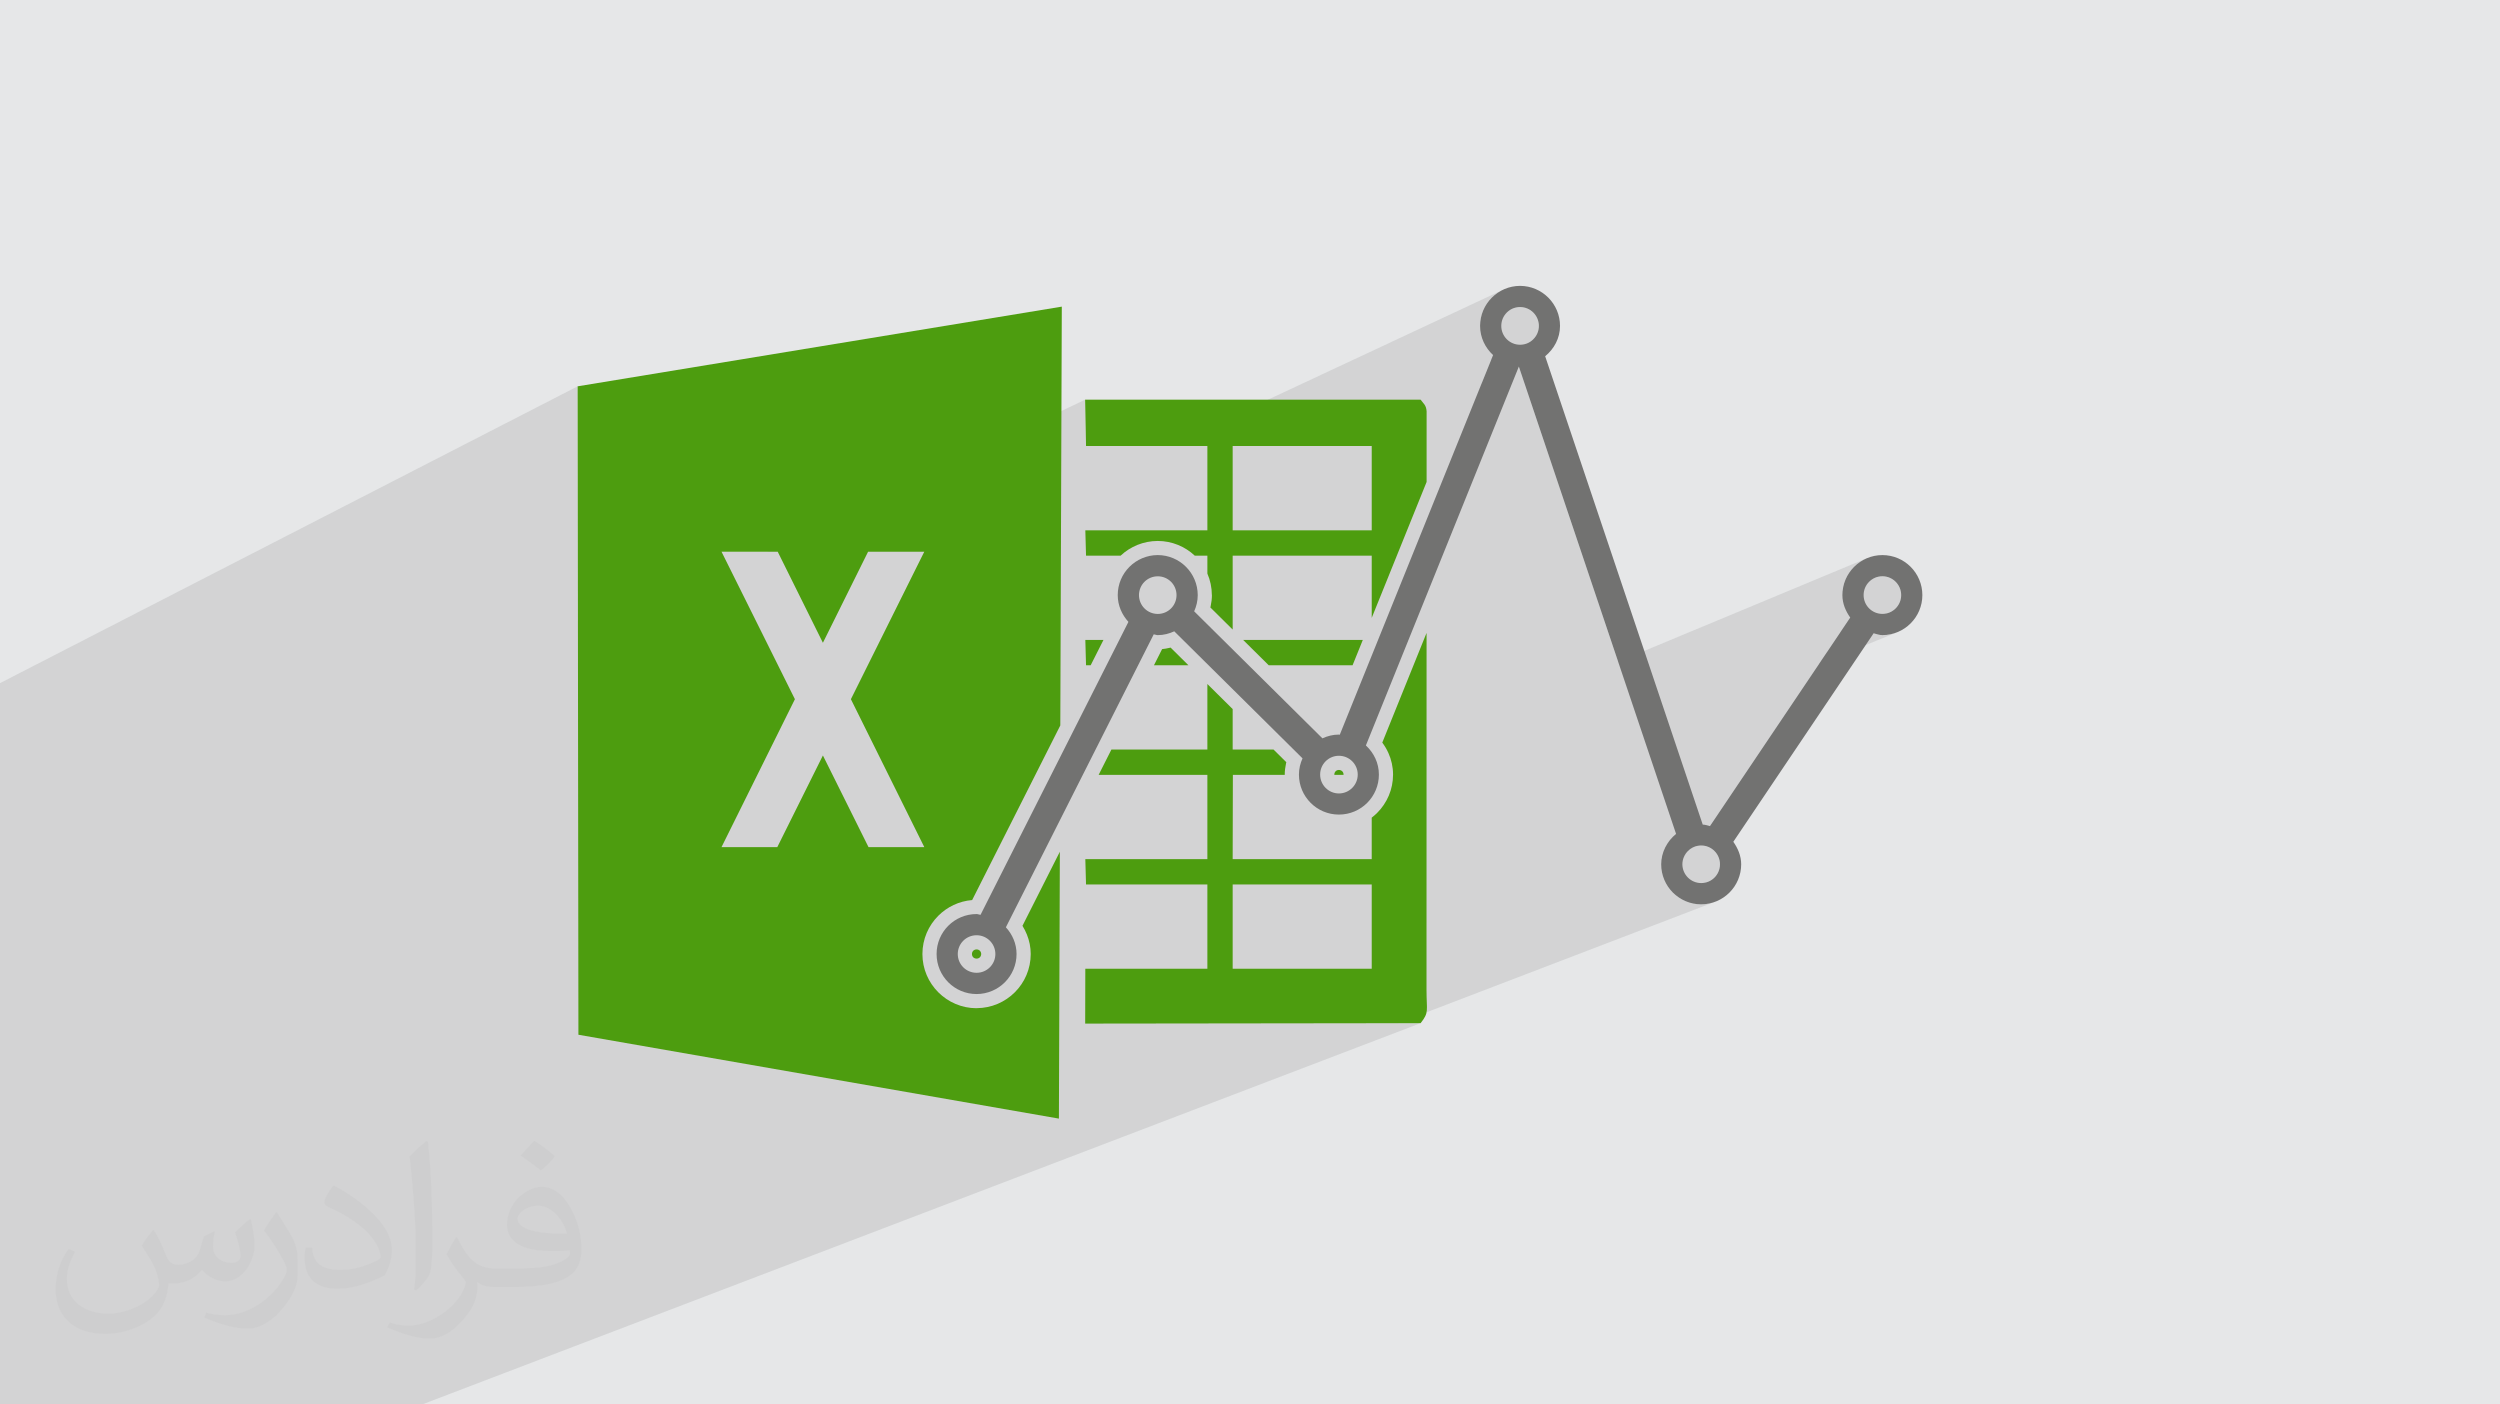
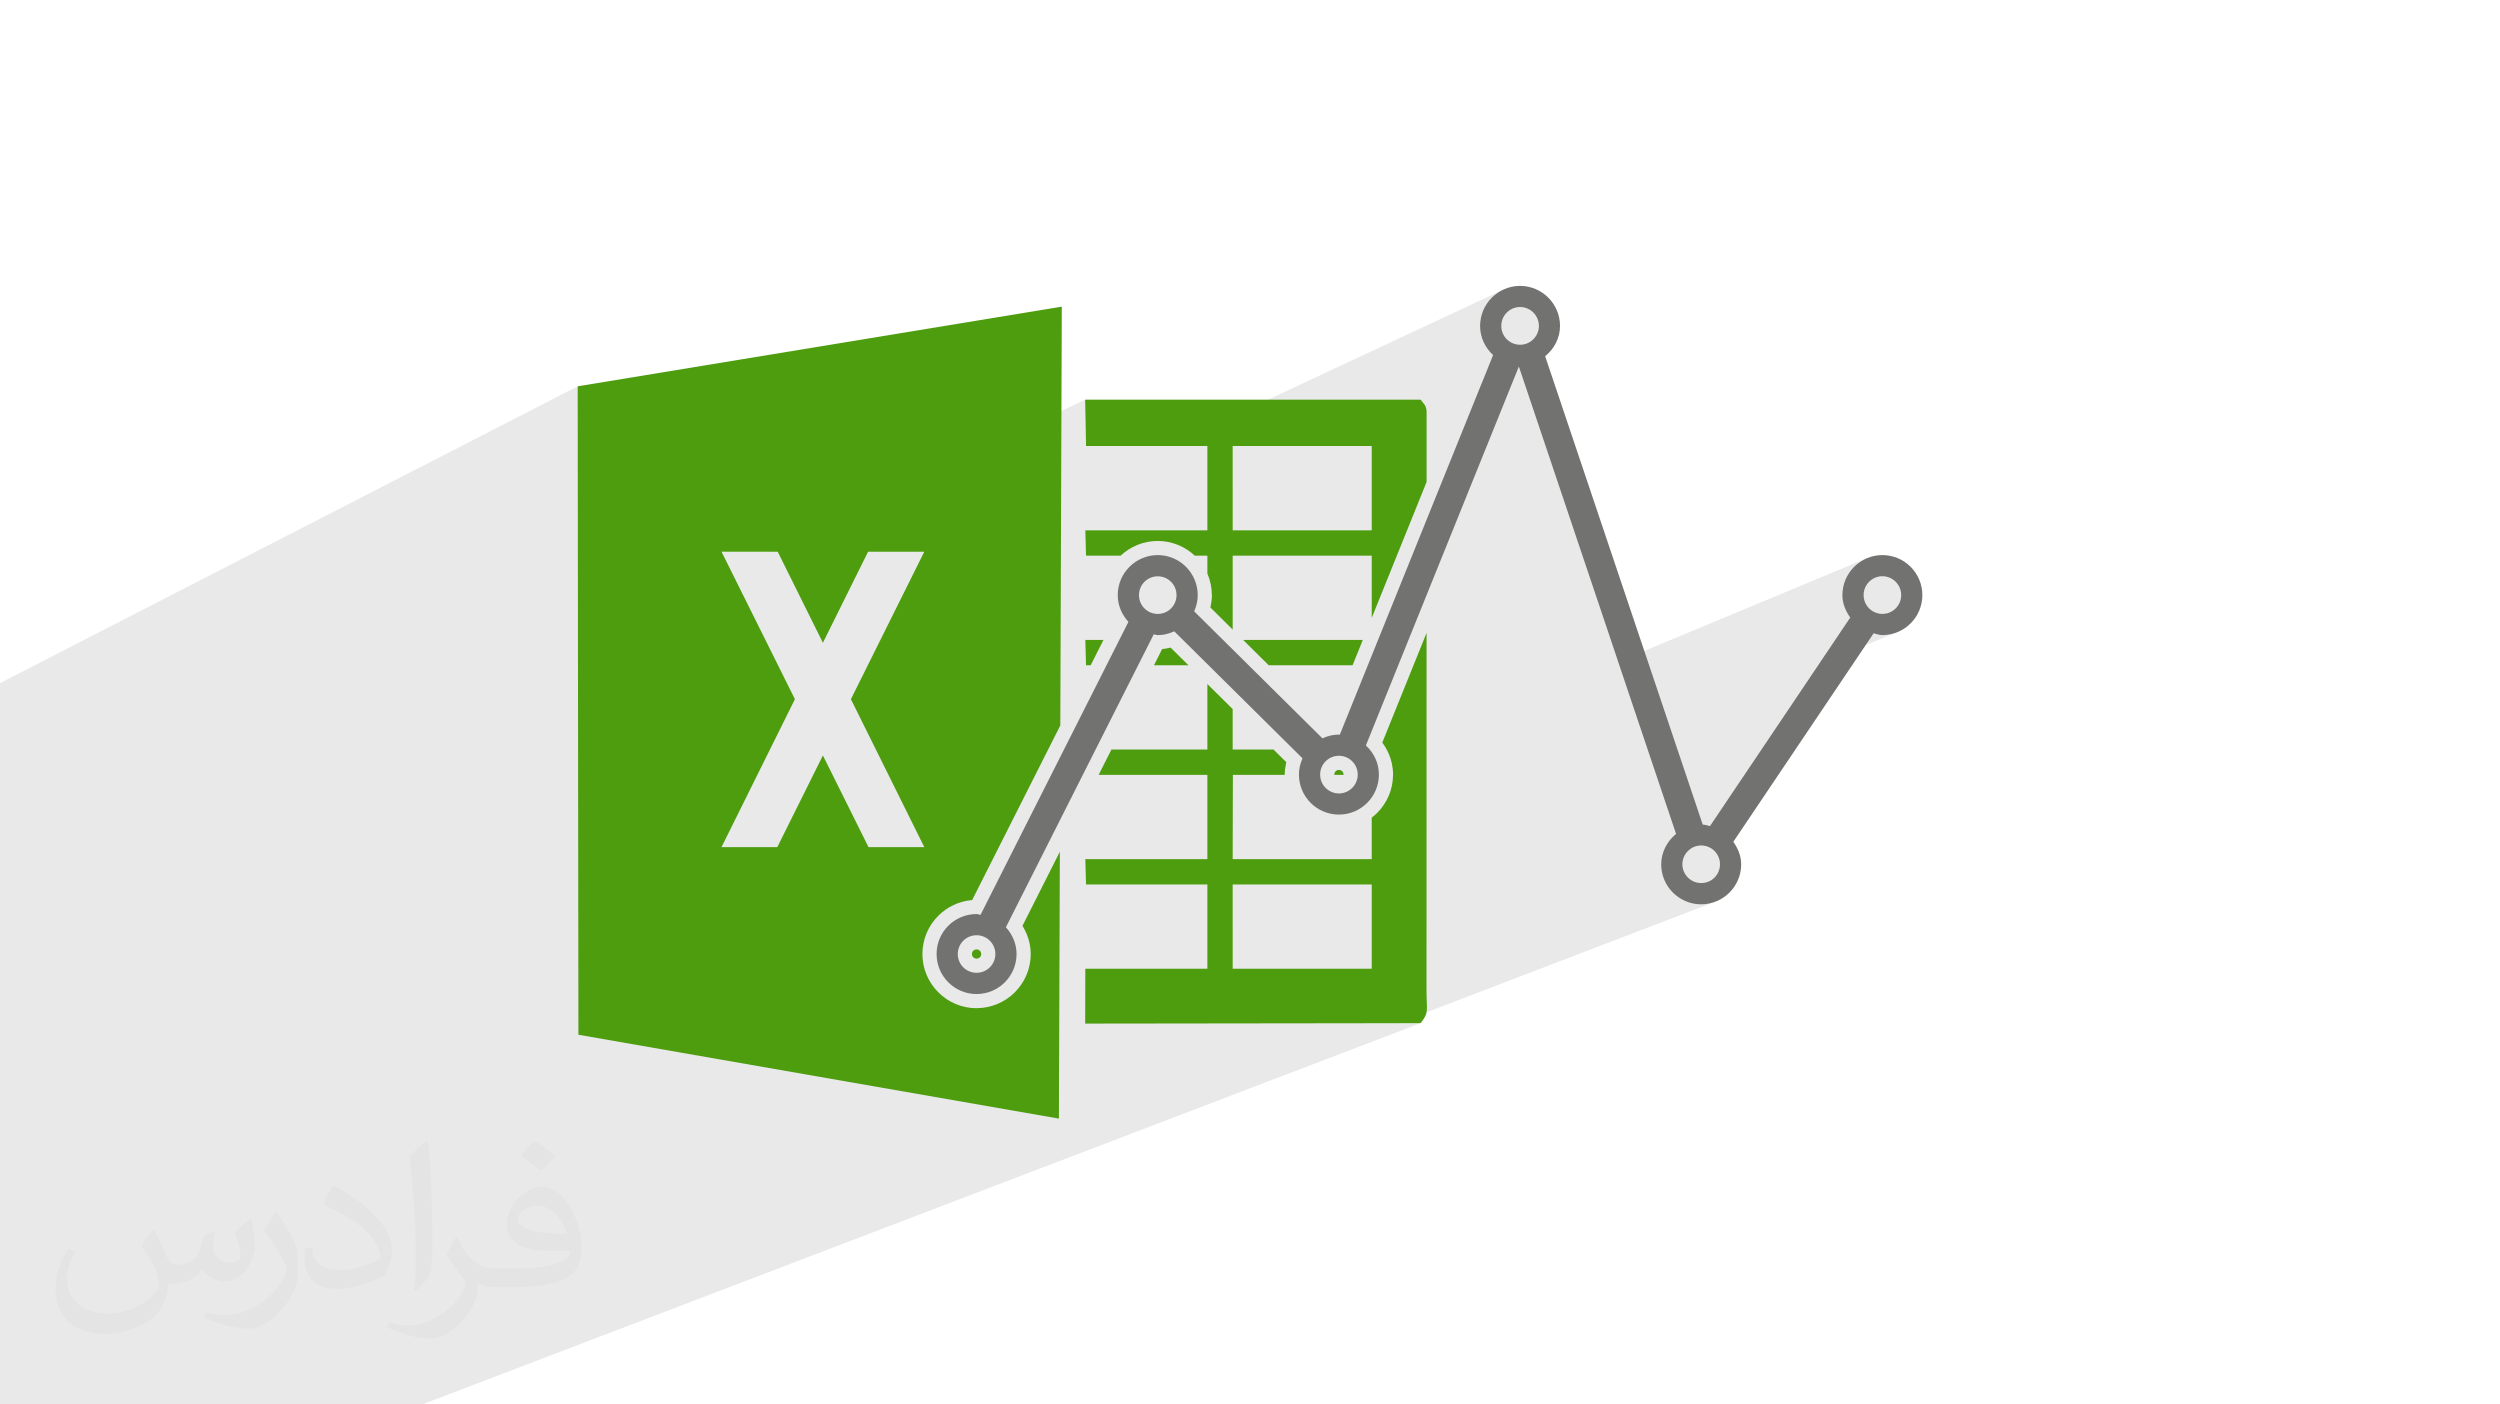
<svg xmlns="http://www.w3.org/2000/svg" xml:space="preserve" width="94.192mm" height="52.917mm" version="1.1" style="shape-rendering:geometricPrecision; text-rendering:geometricPrecision; image-rendering:optimizeQuality; fill-rule:evenodd; clip-rule:evenodd" viewBox="0 0 9404.92 5283.66">
  <defs>
    <style type="text/css">
   
    .fil4 {fill:#727271}
    .fil3 {fill:#4D9D0F}
    .fil0 {fill:#E6E7E8}
    .fil2 {fill:#373435;fill-opacity:0.031}
    .fil1 {fill:#2B2A29;fill-opacity:0.102}
   
  </style>
  </defs>
  <g id="Layer_x0020_1">
-     <polygon class="fil0" points="-0,0 9404.92,0 9404.92,5283.66 -0,5283.66 " />
    <polygon class="fil1" points="7054.04,2173.44 6931.75,2224.02 6931.79,2223.26 6934.07,2208.33 6937.78,2193.92 6942.85,2180.1 6949.19,2166.96 6956.74,2154.56 6965.41,2142.99 6975.14,2132.3 6985.83,2122.6 6997.43,2113.94 7009.85,2106.4 7023.02,2100.06 6087.46,2489.54 5713.85,1379 5573.56,1443.16 5609.57,1354 5745.88,1291.34 5757.86,1284.79 5768.32,1276.14 5776.96,1265.65 5783.52,1253.63 5787.71,1240.35 5789.25,1226.1 5787.72,1211.76 5783.52,1198.41 5776.97,1186.35 5768.33,1175.86 5757.87,1167.21 5745.88,1160.69 5732.65,1156.58 5718.45,1155.14 5704.16,1156.58 5690.87,1160.7 5568.47,1217.59 5568.82,1210.7 5571.1,1195.78 5574.8,1181.37 5579.86,1167.55 5586.19,1154.41 5593.73,1142.01 5602.39,1130.43 5612.1,1119.73 5622.78,1110.02 5634.36,1101.34 5646.77,1093.78 5659.92,1087.42 4397.02,1677.93 4085.6,1677.93 4082.16,1503.45 2886.91,2075.48 2714.32,2075.48 2174.09,2335.62 2173.03,1453.3 -0,2569.91 -0,3382.55 -0,3457.1 -0,3473.73 -0,3608.62 -0,3617.57 -0,3705.28 -0,3733.89 -0,3791.36 -0,3805.45 -0,3811.37 -0,3812.23 -0,3828.73 -0,3851.18 -0,3880.43 -0,3895.78 -0,3920.48 -0,3932.61 -0,3963.37 -0,3992.05 -0,4004.45 -0,4014.5 -0,4021.77 -0,4030.07 -0,4054.5 -0,4060.01 -0,4082.71 -0,4122.45 -0,4129.23 -0,4135.13 -0,4137.49 -0,4140.65 -0,4176.93 -0,4197.86 -0,4222.41 -0,4228.62 -0,4235.19 -0,4239.16 -0,4261.54 -0,4272.83 -0,4272.91 -0,4293.24 -0,4306.8 -0,4310.03 -0,4315.4 -0,4318.1 -0,4323.75 -0,4324.79 -0,4334.99 -0,4372.24 -0,4374.7 -0,4411.74 -0,4414.96 -0,4459.3 -0,4463.45 -0,4468.63 -0,4549.75 -0,4566.46 -0,4574.77 -0,4626.45 -0,4681.6 -0,4686.99 -0,4688.73 -0,4690.38 -0,4758.59 -0,4816.51 -0,4839.22 -0,4873.53 -0,4877.56 -0,4877.61 -0,4885.88 -0,4889.37 -0,4913.58 -0,4914.16 -0,4923.15 -0,4942.66 -0,4944.73 -0,4949.08 -0,4954.03 -0,4960.44 -0,4964.1 -0,4969.68 -0,4983.22 -0,4997.19 -0,4998.29 -0,5006.93 -0,5007.89 -0,5010.2 -0,5019.93 -0,5027.57 -0,5037.46 -0,5039.58 -0,5044.76 -0,5051.88 -0,5076.19 -0,5076.98 -0,5083.19 -0,5089.92 -0,5091.12 -0,5100.09 -0,5107.87 -0,5111.07 -0,5112.58 -0,5121.52 -0,5122.8 -0,5131.8 -0,5138.37 -0,5148.63 -0,5173.02 -0,5179.27 -0,5182.15 -0,5188.5 -0,5190.12 -0,5221.42 -0,5237.83 -0,5248.17 -0,5282.92 -0,5283.66 1.27,5283.66 1.73,5283.66 35.61,5283.66 39.02,5283.66 89.16,5283.66 286.65,5283.66 317.76,5283.66 434.71,5283.66 484.77,5283.66 841.14,5283.66 884.47,5283.66 967.47,5283.66 1000.75,5283.66 1011.74,5283.66 1037.12,5283.66 1207.43,5283.66 1221.52,5283.66 1326.43,5283.66 1490.7,5283.66 1513.57,5283.66 1587.69,5283.66 5344.28,3849.1 5259.47,3849.21 6458.38,3390.1 6444.56,3395.2 6430.15,3398.95 6415.21,3401.3 6399.83,3402.15 6384.47,3401.37 6369.55,3399.08 6355.14,3395.36 6341.33,3390.28 6328.18,3383.93 6315.77,3376.37 6304.19,3367.68 6301.36,3365.11 6427.31,3316.53 6439.3,3310.03 6449.76,3301.42 6458.38,3290.97 6464.89,3278.97 6469.02,3265.68 6470.45,3251.39 6469.02,3237.15 6464.89,3223.89 6458.38,3211.9 6449.76,3201.44 6439.3,3192.83 6427.31,3186.32 6414.07,3182.2 6399.87,3180.76 6385.65,3182.2 6372.4,3186.32 6250.45,3233.93 6251.68,3225.9 6253.43,3217.75 6255.64,3209.78 6258.3,3202.02 6261.37,3194.45 6264.86,3187.11 6268.73,3179.99 6272.98,3173.1 6275.6,3169.32 6432.8,3107.67 6842.93,2498.02 7140.03,2377.33 7126.22,2382.42 7111.82,2386.16 7096.91,2388.48 7081.55,2389.31 7077.21,2389.12 7072.96,2388.61 7068.8,2387.84 7064.69,2386.89 7060.63,2385.8 7056.58,2384.65 7052.52,2383.51 7048.45,2382.45 6872.47,2454.11 6922.11,2380.31 7108.94,2303.92 7120.9,2297.41 7131.35,2288.77 7140,2278.3 7146.54,2266.28 7150.68,2252.98 7152.13,2238.68 7150.68,2224.38 7146.54,2211.08 7140,2199.06 7131.35,2188.59 7120.9,2179.95 7108.94,2173.44 7095.75,2169.33 7081.64,2167.89 7067.34,2169.33 " />
    <path class="fil2" d="M578.49 4627.69c17.95,27.21 29.6,53.36 40.96,82.43 8.45,16.91 12.93,48.09 52.57,48.09 11.61,0 28.28,-3.42 43.06,-11.61 16.63,-8.73 29.32,-21.94 35.94,-42l15.85 -53.36 38.57 -19.02 2.64 2.64c-5.27,20.09 -6.59,39.36 -6.59,54.43 0,44.63 38.57,61.56 69.22,61.56 17.95,0 34.09,-8.73 34.09,-25.11 0,-21.13 -8.98,-57.06 -20.62,-89.29 17.95,-17.95 35.94,-35.94 56.53,-50.47l3.17 1.6c8.98,38.04 14,75.56 14,100.66 0,24.57 -10.83,51.79 -19.81,69.49 -18.49,34.87 -51.25,62.62 -90.87,62.62 -30.1,0 -63.65,-15.07 -86.66,-43.06l-1.32 0c-21.66,26.96 -55.22,51.25 -108.86,51.25l-16.63 0c-2.64,35.41 -10.29,60.49 -21.94,82.95 -31.95,62.34 -126.81,106.47 -216.1,106.47 -124.17,0 -186.51,-71.59 -186.51,-166.96 0,-58.91 19.27,-113.6 48.88,-152.42l24.29 10.04c-18.49,35.41 -30.91,68.68 -30.91,101.45 0,89.29 72.66,131.83 156.4,131.83 77.68,0 173.83,-49.41 191.28,-106.72 -6.59,-62.62 -30.1,-91.93 -66.04,-148.99 10.83,-19.02 24.83,-38.04 42.28,-58.38l3.17 0 0 0 0 0 -0.02 -0.09zm1432.13 -336.04c26.15,16.39 51.79,35.66 76.87,57.85 -14,19.81 -31.45,37.79 -53.11,53.64 -25.11,-20.34 -50.19,-37.79 -75.84,-56.27 17.42,-19.55 34.62,-38.29 52.04,-55.22l0 0 0 0 0 0 0 0 0 0 0.03 0zm13.47 244.11c-42.28,0 -76.87,27.75 -76.87,48.34 0,44.13 84.53,57.85 185.72,57.31 -12.68,-51.79 -57.06,-105.68 -108.86,-105.68l0.01 0.03zm-94.86 236.19c54.96,0 103.04,-1.6 139.74,-10.83 40.96,-10.29 75.56,-30.91 75.56,-45.17 0,-3.7 0,-8.19 -1.32,-11.89 -22.98,2.11 -49.41,2.11 -72.38,2.11 -74.49,0 -131.55,-16.91 -154.02,-58.66 -5.55,-11.61 -9.51,-24.57 -9.51,-39.36 0,-40.43 17.42,-79.79 48.09,-107 25.61,-22.45 53.89,-36.44 82.67,-36.44 52.04,0 93.51,41.75 122.57,107.54 15.85,35.94 26.68,77.4 26.68,129.72 0,34.87 -9.51,64.19 -31.17,85.85 -40.43,39.11 -114.92,53.89 -229.04,53.89l-51.79 0 0 0 -13.47 0c-28.28,0 -48.62,-5.02 -64.72,-17.42l-2.64 0c0.79,6.59 1.32,12.93 1.32,19.02 0,25.61 -8.45,58.38 -25.61,84.53 -50.72,75.3 -105.68,108.04 -153.24,108.04 -48.09,0 -107,-18.49 -160.11,-42.54l9.51 -18.49c17.17,7.13 40.96,11.89 73.7,11.89 85.85,0 198.66,-82.43 212.66,-163 -3.17,-6.59 -8.98,-15.32 -17.17,-24.57 -25.11,-29.85 -40.96,-54.68 -55.75,-80.83 12.68,-25.11 24.29,-45.17 35.13,-63.4l4.49 -0.53c36.72,74.77 69.99,117.55 144.23,117.55l11.61 0 0 0 53.89 0 0 0 0 0 0 0 0 0 0 0 0.09 0.01zm-371.98 79c6.34,-34.34 6.87,-72.91 6.87,-108.86l0 -53.36c0,-99.6 -12.68,-244.36 -22.98,-338.68 17.95,-19.27 43.06,-42 62.87,-57.31l5.81 1.6c13.47,118.62 16.63,256 16.63,383.06 0,33.3 -1.32,65.79 -4.49,89.55 -1.85,30.1 -19.27,52.83 -56.53,87.7l-8.19 -3.7zm-382.8 -157.19c1.85,46.77 24.83,83.49 105.15,83.49 49.93,0 92.19,-12.93 138.96,-35.13 8.45,-3.7 12.93,-8.73 12.93,-12.93 0,-29.32 -22.45,-68.15 -60.23,-103.55 -36.72,-33.3 -85.34,-62.62 -130.76,-82.18 -15.6,-6.59 -20.62,-13.47 -20.62,-20.09 0,-13.47 17.95,-41.75 32.77,-62.09l5.02 -0.53c52.04,27.21 110.17,67.64 153.24,112.53 39.11,41.47 63.4,83.49 63.4,129.19 0,33.81 -10.29,65.51 -26.96,95.11 -57.06,28.79 -117.83,50.72 -178.06,50.72 -73.17,0 -123.1,-34.34 -123.1,-114.92 0,-8.73 0,-22.19 3.17,-39.64l25.11 0 0 0 0 0 0 0 0 0 0 0 -0.02 0zm-132.37 -132.9l45.45 73.45c16.63,27.21 32.23,56.81 32.23,103.55l0 59.7c0,48.34 -30.91,100.13 -80.83,151.38 -39.11,34.62 -73.7,49.41 -105.68,49.41 -47.55,0 -101.98,-14.79 -164.85,-41.75l7.13 -18.49c19.81,5.27 42.79,9.77 71.06,9.77 90.36,-0.53 182.8,-66.57 225.08,-147.15 5.02,-9.26 6.87,-17.95 6.87,-24.04 0,-9.26 -5.02,-19.55 -8.98,-28.79 -22.98,-43.31 -48.62,-82.95 -76.87,-119.68 14.79,-23.25 29.6,-45.7 45.7,-67.9l3.7 0.53 0 0 0 0 0 0 0 0 0 0 -0.02 0.01z" />
    <g id="_3028846688336">
      <path class="fil3" d="M4637.26 3327.32l523.13 0 0 317.14 -523.1 0 -0.03 -317.14zm0.8 -412.35l195.14 0 -0.01 -1.14c0,-13.86 1.73,-27.93 4.85,-42.03 0.33,-1.49 0.68,-2.98 1.04,-4.45l-48.04 -47.59 -153.76 0 -0.01 -152.3 -95.15 -94.23 0.01 246.53 -361.02 0 -48.05 95.21 409.05 0 0.02 317.15 -459.15 0 2.62 95.2 456.52 0 0.02 317.14 -459.2 0 -0.51 206.24 1261.85 -1.6c32.84,-41.64 22.22,-44.66 22.22,-125.31l0.23 -1342.86 -166.62 412.72c9.07,12.09 16.85,25.24 23.12,39.26 11.16,24.96 17.42,52.27 17.42,80.93 0,56.2 -22.78,107.12 -59.64,144.03 -6.46,6.47 -13.36,12.5 -20.63,18.06l0 156.19 -523.1 0 0.77 -317.15zm381.63 0l34.69 0c0.02,-0.38 0.03,-0.76 0.03,-1.14 0,-4.88 -1.89,-9.2 -4.92,-12.22 -3.17,-3.16 -7.62,-5.12 -12.58,-5.12 -4.87,0 -9.19,1.87 -12.2,4.88 -3.12,3.13 -5.04,7.52 -5.04,12.46 0,0.38 0.01,0.76 0.03,1.14zm-246.87 -412.35l315.57 0 38.44 -95.21 -450.14 0 96.12 95.21zm-135.53 -412.35l523.1 0 0 234.05 206.44 -511.24 0.04 -265.64c-1.64,-23.97 -11.68,-28.62 -22.59,-43.94l-1262.12 -0.06 3.44 174.48 456.52 0 0.02 317.15 -459.15 0 2.62 95.21 130.22 0c36.35,-34.13 85.5,-55.06 139.7,-55.23 53.83,0.19 102.72,21.11 139.07,55.23l47.53 0 0.01 67.54c10.74,24.78 16.74,52.16 16.84,80.99l0.21 0c0,13.85 -1.71,27.99 -4.84,42.19 -0.31,1.43 -0.64,2.86 -0.99,4.26l83.93 83.12 0 -278.1zm-0.03 -412.36l523.13 0 0 317.15 -523.1 0 -0.03 -317.15zm-486.07 729.5l-68.2 0 2.62 95.21 17.52 0 48.06 -95.21zm189.99 95.21l129.65 0 -67.1 -66.46c-1.22,0.32 -2.45,0.63 -3.68,0.93 -9.37,2.25 -18.78,3.88 -28.21,4.77l-30.66 60.76z" />
      <path class="fil3" d="M2173.03 1453.3l1821.42 -299.76 -5.62 1575.49 -331.65 656.97c-49.53,4.04 -94.03,25.79 -127.21,58.92 -37.01,36.96 -59.88,87.91 -59.88,144.06 0,56.14 22.81,107.08 59.72,144 37,37.01 87.95,59.92 144.16,59.92l0 -0.21c56.31,-0.2 107.23,-23.06 144,-59.91 36.81,-36.9 59.57,-87.72 59.57,-143.8 0,-25.53 -5.1,-50.02 -14.22,-72.84 -4.67,-11.71 -10.34,-22.83 -16.86,-33.25l140.67 -278.74 -3.57 1004.07 -1807.6 -315.51 -2.93 -2439.42zm1488.26 2147.98c3.11,3.1 7.58,5 12.69,5 4.85,0 9.18,-1.88 12.2,-4.9 3.11,-3.11 5.04,-7.48 5.04,-12.39 0,-4.89 -1.95,-9.28 -5.07,-12.4 -3.05,-3.05 -7.36,-4.93 -12.17,-4.93 -5.07,0 -9.54,1.93 -12.65,5.03 -3.03,3.03 -4.9,7.37 -4.9,12.3 0,4.96 1.86,9.3 4.86,12.29zm-184.13 -1525.8l-276.1 554.87 276.1 556.4 -209.87 0 -171.55 -344.75 -171.54 344.75 -209.87 0 276.1 -556.4 -276.1 -554.87 211.39 0 170.02 342.63 170.02 -342.63 211.4 0z" />
      <path class="fil4" d="M7081.64 2088.18c-83.16,0.13 -150.63,67.39 -150.63,150.46 0,32.03 12.32,60.22 29.47,84.65l-527.67 784.37c-9,-2.18 -17.65,-5.28 -27.21,-5.58l-592.71 -1761.85c33.3,-27.46 55.87,-67.51 55.87,-114.17 0,-82.94 -67.3,-150.33 -150.25,-150.63 -83.11,0.3 -150.45,67.64 -150.45,150.63 0,43.5 19.15,82.1 48.88,109.73l-576.77 1428.39c-1.16,0 -2.01,-0.73 -3.25,-0.73 -22.22,0 -42.98,5.46 -62.01,14.16l-482.48 -477.86c8.37,-18.64 13.44,-39.24 13.44,-60.95 -0.3,-83.24 -67.47,-150.33 -150.33,-150.63 -83.2,0.26 -150.63,67.39 -150.63,150.63 0,39.07 15.83,73.83 40.17,100.7l-556.38 1102.13c-5.07,-0.43 -9.43,-2.99 -14.71,-2.99 -83.33,0 -150.55,67.22 -150.55,150.33 0,83.07 67.26,150.59 150.55,150.59 83.03,-0.3 150.24,-67.52 150.24,-150.59 0,-39.06 -15.74,-73.78 -40.13,-100.56l556.21 -1102.14c5.24,0.6 9.86,3.04 15.23,3.04 22.31,0 42.98,-5.59 62.01,-14.34l482.52 477.91c-8.36,18.72 -13.52,39.19 -13.52,60.95 0,83.24 67.43,150.58 150.37,150.58 83.25,0 150.42,-67.34 150.42,-150.58 0,-43.5 -19.15,-81.98 -48.93,-109.43l575.45 -1425.4 591.47 1758.09c-33.31,27.6 -55.96,67.69 -55.96,114.3 0,83.12 67.51,150.76 150.46,150.76 83.07,-0.43 150.45,-67.64 150.45,-150.76 -0.12,-32.03 -12.45,-60.22 -29.6,-84.65l527.76 -784.28c10.92,2.68 21.37,6.86 33.1,6.86 82.94,-0.3 150.33,-67.55 150.33,-150.63 -0.21,-83.11 -67.3,-150.33 -150.24,-150.5zm-3407.66 1571.43c-39.28,0 -70.88,-31.43 -70.88,-70.62 0,-39.06 31.6,-70.66 70.88,-70.66 38.68,0 70.58,31.6 70.58,70.66 0,39.19 -31.9,70.62 -70.58,70.62zm681.59 -1350.01c-39.19,0 -70.75,-31.6 -70.75,-70.79 0,-39.19 31.56,-70.79 70.75,-70.79 38.98,0 70.49,31.6 70.49,70.79 0,39.19 -31.51,70.79 -70.49,70.79zm681.34 675.33c-38.89,0 -70.58,-31.77 -70.58,-71.09 0,-39.07 31.69,-70.67 70.58,-70.67 38.93,0 70.84,31.6 70.84,70.67 0,39.32 -31.91,71.09 -70.84,71.09zm681.55 -1688.02c-39.19,0 -70.7,-31.78 -70.7,-70.8 0,-39.32 31.51,-70.96 70.7,-70.96 38.9,0 70.49,31.6 70.79,70.96 -0.3,39.02 -31.9,70.8 -70.79,70.8zm681.42 2025.15c-38.97,0 -70.49,-31.47 -70.88,-70.67 0.39,-39.02 31.9,-70.62 70.88,-70.62 38.9,0 70.58,31.6 70.58,70.62 0,39.19 -31.68,70.67 -70.58,70.67zm681.77 -1012.59c-39.19,0 -70.79,-31.6 -70.79,-70.79 0,-39.19 31.6,-70.79 70.79,-70.79 38.59,0 70.49,31.6 70.49,70.79 0,39.19 -31.9,70.79 -70.49,70.79z" />
    </g>
  </g>
</svg>